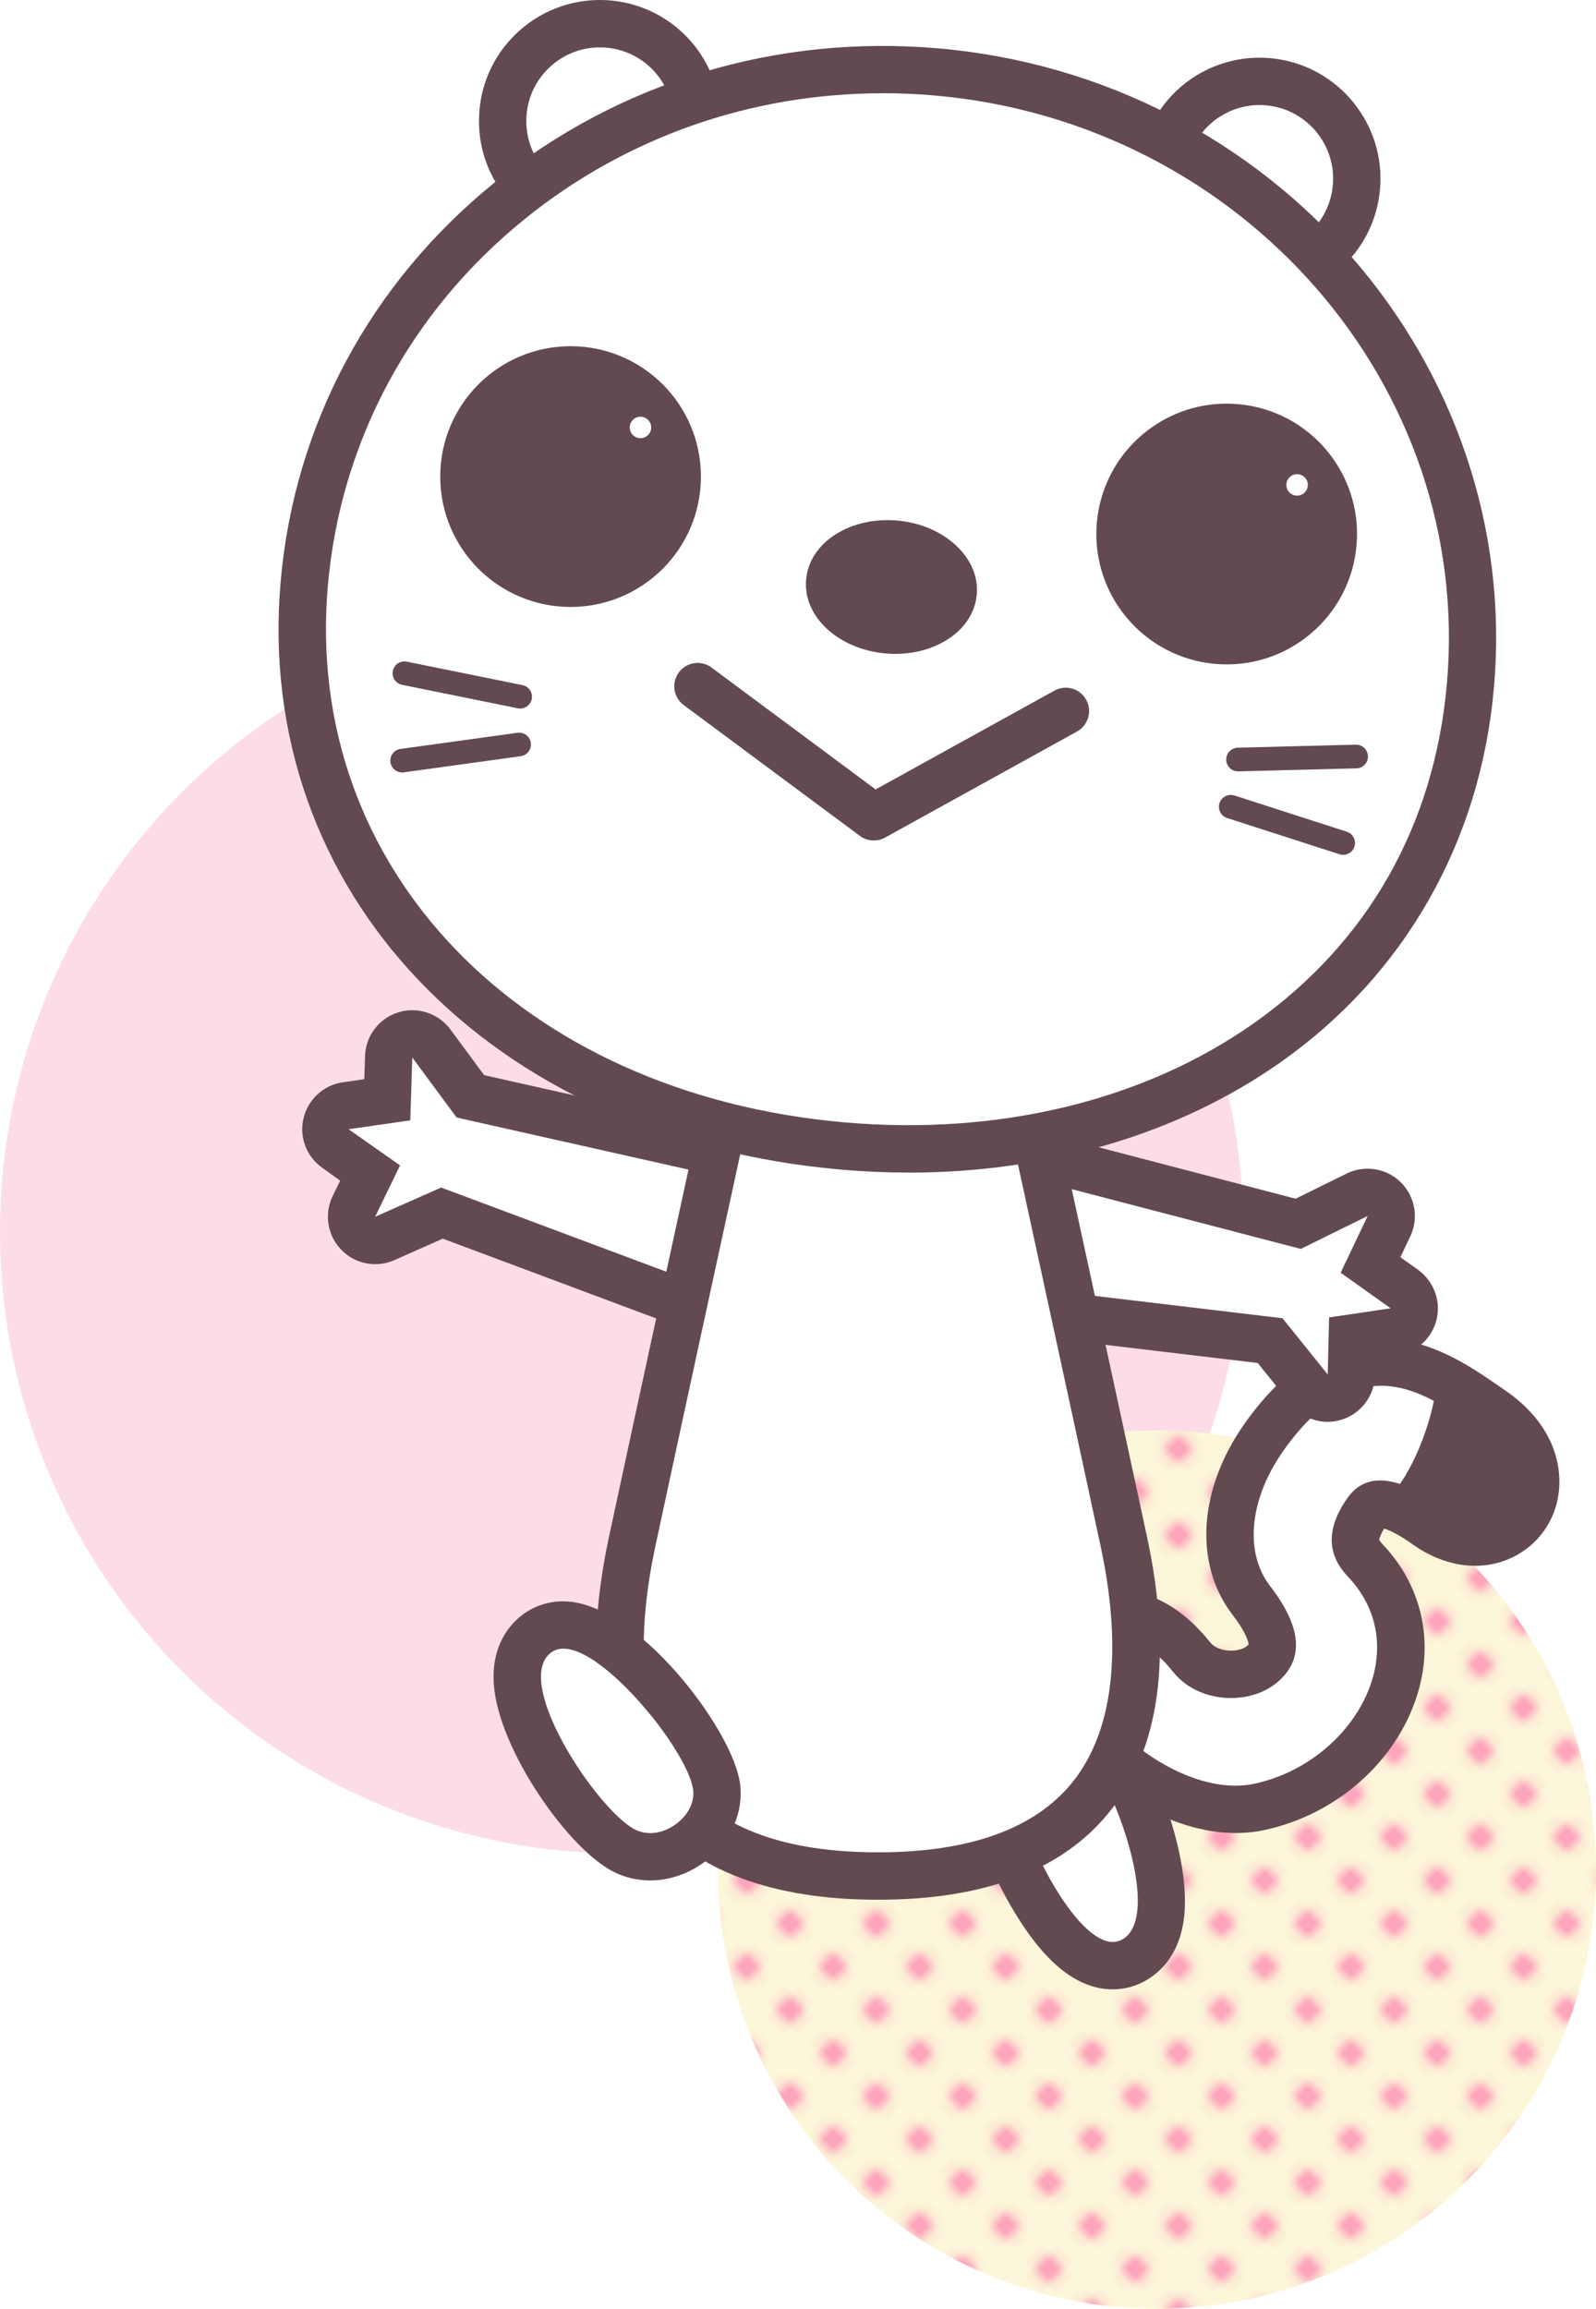
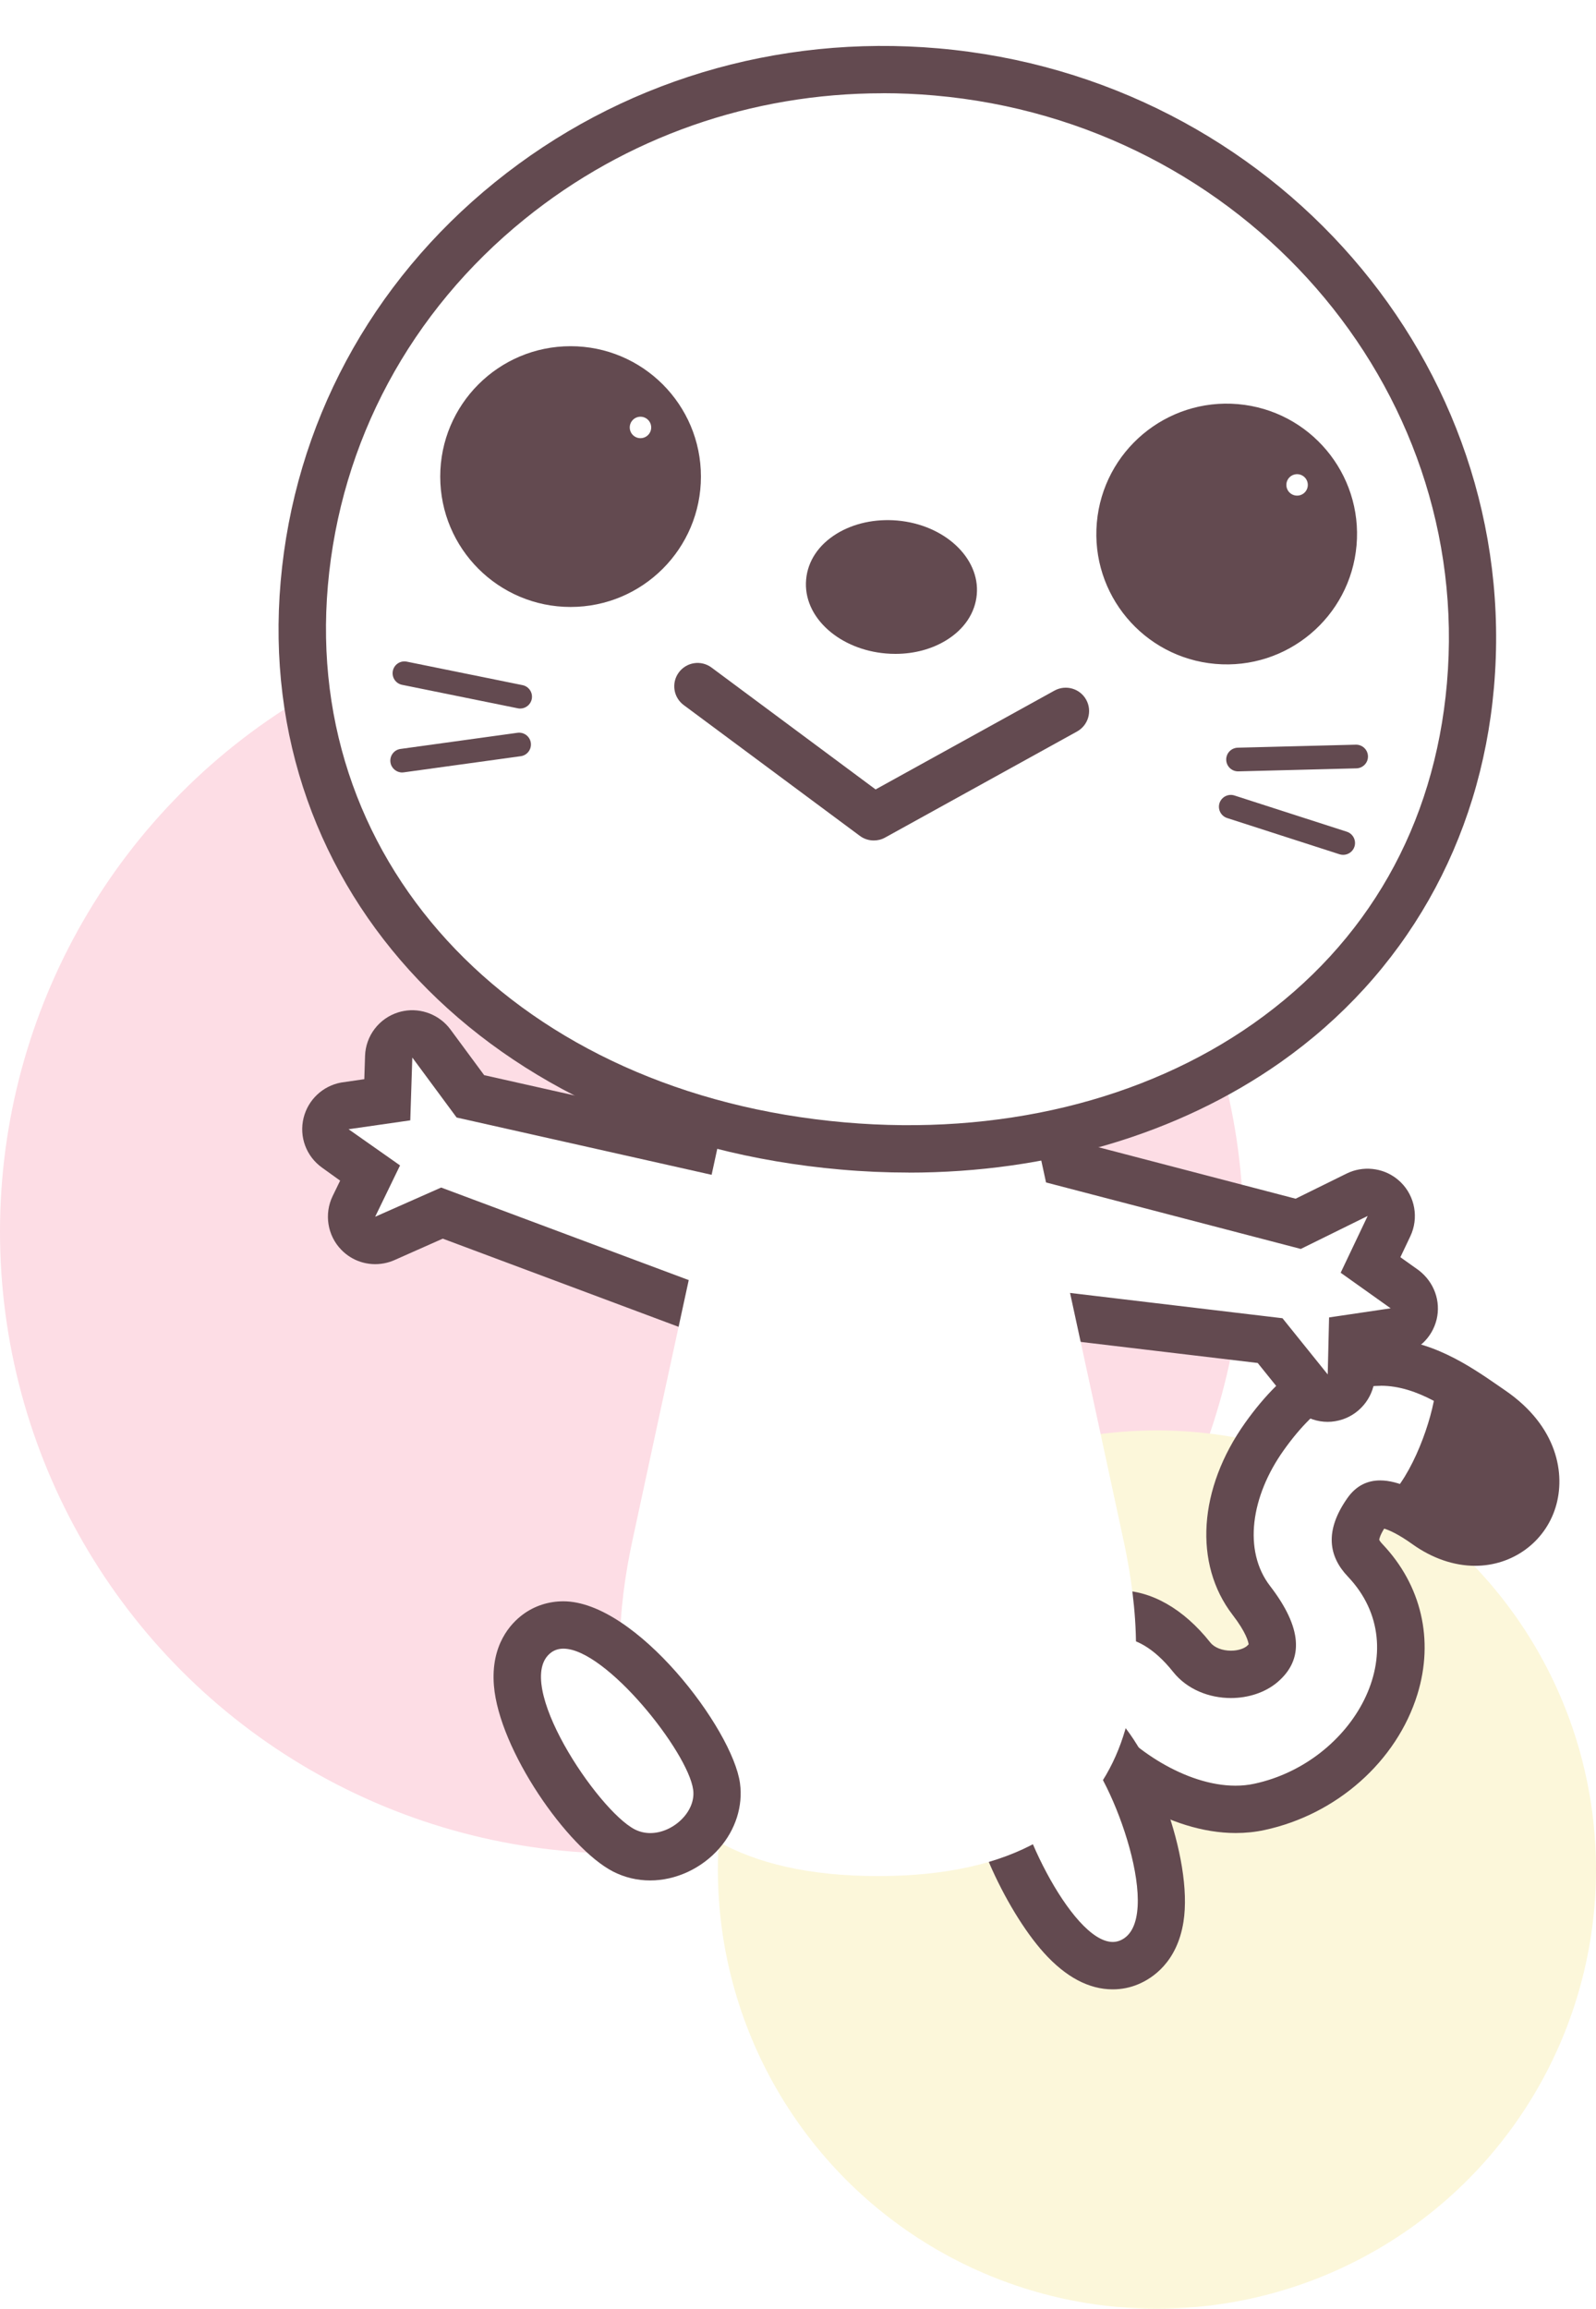
<svg xmlns="http://www.w3.org/2000/svg" viewBox="0 0 258.96 374.52">
  <defs>
    <style>.e{fill:#634a50;}.f,.g{fill:#fff;}.g{opacity:0;}.h{fill:url(#d);}.i{fill:none;}.j{fill:#fda4bb;}.k{fill:#fcf7da;}.l{fill:#fddde5;}</style>
    <pattern id="d" x="0" y="0" width="6" height="6" patternTransform="translate(14226.96 -4007.22) rotate(-45) scale(1.65)" patternUnits="userSpaceOnUse" viewBox="0 0 6 6">
      <g>
        <rect class="i" width="6" height="6" />
        <rect class="g" x="5" y="5" width="8" height="8" />
        <rect class="g" x="-1" y="5" width="8" height="8" />
        <rect class="g" x="-7" y="5" width="8" height="8" />
        <rect class="g" x="5" y="-1" width="8" height="8" />
        <g>
          <rect class="g" x="-1" y="-1" width="8" height="8" />
-           <circle class="j" cx="3" cy="3" r="1.33" />
        </g>
        <rect class="g" x="-7" y="-1" width="8" height="8" />
        <rect class="g" x="5" y="-7" width="8" height="8" />
        <rect class="g" x="-1" y="-7" width="8" height="8" />
        <rect class="g" x="-7" y="-7" width="8" height="8" />
      </g>
    </pattern>
  </defs>
  <g id="a" />
  <g id="b">
    <g id="c">
      <g>
        <circle class="l" cx="100.88" cy="199.8" r="100.88" />
        <g>
          <circle class="k" cx="187.72" cy="303.28" r="71.24" />
          <circle class="h" cx="187.72" cy="303.28" r="71.24" />
        </g>
        <g>
          <g>
            <g>
              <path class="f" d="M190.34,271.2c4.1,5.17,12.44,5.49,16.92,1.69,4.41-3.74,3.97-8.92-1.19-15.62-4.39-5.71-3.12-14.53,2.22-22.03,12.56-17.63,23.67-8.77,31.55-3.38,11.17,7.65,3.34,19.21-6.22,12.39-5.73-4.09-11.55-6.11-14.99-1.22-3.75,5.34-3.03,9.46,.08,12.73,11.32,11.9,.82,30.16-15.16,33.6-8.74,1.88-19.49-4.95-24.34-11.38-7.39-9.81,2.01-18.26,11.12-6.77Z" />
              <path class="e" d="M224.02,224.79c6.07,0,11.44,4.07,15.81,7.06,8.79,6.02,5.81,14.46-.51,14.46-1.71,0-3.67-.62-5.71-2.07-3.36-2.4-6.75-4.09-9.67-4.09-2.06,0-3.89,.84-5.32,2.87-3.75,5.34-3.03,9.46,.08,12.73,11.32,11.9,.82,30.16-15.16,33.6-1,.22-2.04,.32-3.08,.32-8.05,0-16.97-6-21.25-11.7-4.85-6.45-2.46-12.3,2.34-12.3,2.5,0,5.66,1.59,8.79,5.53,2.28,2.87,5.87,4.25,9.38,4.25,2.8,0,5.55-.88,7.54-2.56,4.41-3.74,3.97-8.92-1.19-15.62-4.39-5.71-3.12-14.53,2.23-22.03,5.58-7.84,10.88-10.44,15.73-10.44m0-7.68c-8.13,0-15.53,4.6-21.98,13.66-7.61,10.68-8.41,22.91-2.06,31.17,2.22,2.88,2.56,4.39,2.61,4.79-.06,.06-.15,.16-.3,.29-.4,.34-1.32,.74-2.57,.74-1.42,0-2.71-.51-3.36-1.34-4.32-5.44-9.57-8.44-14.8-8.44-4.82,0-9.13,2.64-11.25,6.9-2.63,5.28-1.59,11.89,2.78,17.7,5.52,7.34,16.7,14.76,27.39,14.76,1.61,0,3.19-.16,4.7-.49,11.71-2.52,21.44-11.16,24.79-22,2.73-8.84,.65-17.73-5.68-24.39-.43-.45-.51-.69-.51-.69,0-.13,.14-.76,.8-1.81,.76,.23,2.23,.84,4.59,2.53,3.21,2.29,6.73,3.5,10.17,3.5,6.05,0,11.3-3.81,13.05-9.48,1.65-5.34,.36-13.13-8.2-18.99l-1-.69c-4.71-3.25-11.16-7.71-19.15-7.71h0Z" />
            </g>
            <path class="e" d="M232.94,225.39c-.52,4.87-3.75,14.02-7.93,17.83,0,0,13.3,10.28,19.31,6.18,4.26-2.91,7.39-7.94,3.58-14.35-3.81-6.41-14.96-9.67-14.96-9.67Z" />
          </g>
          <g>
            <path class="f" d="M175.38,283.68c-3.65-3.17-10.28-.37-10.74,4-.72,6.82,10.37,29.93,17.11,27.1,7.38-3.1-1.23-26.64-6.37-31.1Z" />
            <path class="e" d="M171.56,282.32c1.38,0,2.73,.41,3.82,1.36,5.14,4.46,13.75,27.99,6.37,31.1-.39,.16-.79,.24-1.2,.24-6.77,0-16.59-20.91-15.92-27.33,.32-3.07,3.68-5.36,6.92-5.36m0-7.68c-7.44,0-13.84,5.38-14.56,12.24-.84,8,6.09,22.89,12.38,29.88,3.55,3.94,7.31,5.94,11.17,5.94,1.44,0,2.85-.28,4.17-.84,2.28-.96,6.27-3.55,7.31-10.09,1.65-10.37-5.37-28.45-11.63-33.88-2.41-2.09-5.55-3.24-8.85-3.24h0Z" />
          </g>
          <g>
            <g>
              <path class="f" d="M119.38,214.6l-47.67-17.81-9.28,4.11c-.28,.12-.57,.21-.86,.27-1.27,.23-2.56-.18-3.46-1.11-1.12-1.15-1.39-2.9-.69-4.34l2.63-5.42-5.58-4.01c-1.28-.92-1.86-2.5-1.49-4.03,.36-1.47,1.55-2.59,3.03-2.86l6.82-.98,.22-6.97c.05-1.63,1.14-3.06,2.7-3.54,.15-.05,.3-.08,.45-.11,1.43-.26,2.92,.32,3.78,1.5l6.34,8.58,44.29,9.94" />
              <path class="e" d="M119.38,218.44c-.45,0-.9-.08-1.34-.24l-46.2-17.27-7.84,3.48c-.54,.24-1.12,.42-1.72,.53-2.54,.47-5.13-.36-6.92-2.22-2.23-2.3-2.79-5.79-1.39-8.69l1.22-2.51-2.95-2.12c-2.56-1.84-3.73-5-2.98-8.06,.72-2.93,3.1-5.18,6.07-5.73l3.78-.55,.12-3.76c.1-3.27,2.27-6.11,5.39-7.08,.3-.09,.6-.17,.9-.22,2.86-.53,5.83,.65,7.56,2.99l5.48,7.42,42.89,9.63c2.07,.46,3.37,2.52,2.91,4.59-.46,2.07-2.52,3.37-4.59,2.91l-45.68-10.26-7.19-9.73-.33,10.19-10.01,1.44,8.35,5.87-4.04,8.33,10.71-4.74,49.13,18.36c1.99,.74,2.99,2.95,2.25,4.94-.58,1.54-2.04,2.5-3.6,2.5Z" />
            </g>
            <g>
              <path class="f" d="M155.55,211.46l50.53,6.01,6.36,7.9c.19,.23,.41,.45,.64,.63,1.02,.79,2.36,1.01,3.58,.6,1.52-.51,2.57-1.94,2.61-3.54l.15-6.02,6.8-1.01c1.56-.23,2.8-1.37,3.17-2.9,.35-1.47-.19-3.01-1.38-3.93l-5.61-4,3-6.3c.7-1.48,.39-3.24-.77-4.38-.11-.11-.23-.21-.35-.31-1.15-.89-2.74-1.05-4.05-.4l-9.56,4.72-43.92-11.46" />
              <path class="e" d="M215.43,230.65c-1.67,0-3.33-.55-4.69-1.61-.48-.37-.91-.79-1.29-1.26l-5.38-6.68-48.97-5.83c-2.11-.25-3.61-2.16-3.36-4.27,.25-2.11,2.16-3.6,4.27-3.36l52.08,6.2,7.34,9.12,.22-9.25,9.99-1.48-8.11-5.77,4.38-9.21-10.85,5.35-45.3-11.82c-2.05-.54-3.28-2.63-2.75-4.68,.54-2.05,2.63-3.28,4.68-2.75l42.53,11.1,8.28-4.08c2.61-1.29,5.79-.97,8.09,.81,.24,.19,.47,.39,.7,.61,2.32,2.29,2.94,5.81,1.54,8.76l-1.61,3.39,2.99,2.13c2.51,1.94,3.59,5.02,2.89,7.96-.74,3.06-3.23,5.34-6.34,5.8l-3.6,.53-.07,2.79c-.08,3.21-2.18,6.06-5.22,7.09-.81,.27-1.64,.41-2.47,.41Z" />
            </g>
            <g>
              <path class="f" d="M165.94,174.41s12.37,56.79,16.42,75.74c4.36,20.41,5.34,54.18-39.9,54.18-45.24,0-44.26-33.77-39.9-54.18,4.05-18.95,16.42-75.74,16.42-75.74" />
-               <path class="e" d="M142.46,308.17c-17.26,0-29.87-4.77-37.48-14.17-8.25-10.2-10.33-25.22-6.18-44.65,4.01-18.74,16.3-75.19,16.42-75.76l7.5,1.63c-.12,.57-12.41,57-16.41,75.73-2.5,11.72-3.73,27.86,4.64,38.21,6.08,7.51,16.68,11.32,31.51,11.32s25.43-3.81,31.51-11.32c8.37-10.35,7.14-26.49,4.64-38.21-4-18.72-16.29-75.16-16.41-75.73l7.5-1.63c.12,.57,12.41,57.02,16.42,75.76,4.15,19.43,2.08,34.45-6.17,44.65-7.61,9.41-20.22,14.17-37.48,14.17Z" />
            </g>
          </g>
          <g>
            <g>
              <g>
-                 <path class="f" d="M84.68,29.04c-2.02-2.7-3.18-6.07-3.12-9.7,.15-8.71,7.34-15.65,16.05-15.49,6.53,.12,12.07,4.19,14.36,9.89" />
-                 <path class="e" d="M81.6,31.33c-2.62-3.51-3.96-7.68-3.88-12.07,.09-5.24,2.22-10.13,5.99-13.76S92.45-.08,97.67,0c7.9,.14,14.91,4.97,17.86,12.3l-7.12,2.87c-1.79-4.46-6.06-7.4-10.87-7.48-3.15-.06-6.2,1.13-8.5,3.35-2.29,2.21-3.59,5.19-3.64,8.38-.05,2.67,.77,5.21,2.36,7.34l-6.15,4.59Z" />
-               </g>
+                 </g>
              <g>
                <path class="f" d="M215.19,40.45c2.45-2.31,4.19-5.42,4.76-9.01,1.36-8.6-4.51-16.68-13.12-18.04-6.45-1.02-12.61,2.03-15.86,7.24" />
-                 <path class="e" d="M217.82,43.25l-5.26-5.59c1.94-1.82,3.18-4.18,3.6-6.82,1.03-6.5-3.42-12.62-9.92-13.65-4.75-.75-9.46,1.4-12,5.48l-6.52-4.06c4.18-6.71,11.92-10.24,19.72-9.01,10.68,1.69,18,11.75,16.31,22.44-.69,4.33-2.73,8.21-5.92,11.21Z" />
              </g>
            </g>
            <g>
              <path class="f" d="M238.58,111.2c-4.41,50.4-49.62,79.27-101.87,74.7-52.25-4.57-91.76-40.86-87.35-91.25C53.77,44.25,99.7,7.1,151.95,11.68c52.25,4.57,91.03,49.13,86.62,99.53Z" />
              <path class="e" d="M147.42,190.21c-3.64,0-7.33-.16-11.04-.49-57.04-4.99-95.24-45.12-90.84-95.41,2.22-25.42,14.57-48.42,34.77-64.75C100.46,13.26,126.02,5.55,152.29,7.85c54.28,4.75,94.7,51.26,90.11,103.69-2.19,25.01-14.48,46.59-34.61,60.77-16.61,11.69-37.73,17.91-60.38,17.91Zm-4.2-175.08c-21.28,0-41.64,7.1-58.08,20.4-18.56,15.01-29.9,36.12-31.94,59.45-4.01,45.86,31.26,82.49,83.86,87.09,24.97,2.18,48.53-3.52,66.33-16.05,18.51-13.04,29.36-32.11,31.38-55.16,4.22-48.21-33.08-90.99-83.13-95.37-2.81-.25-5.62-.37-8.41-.37Z" />
            </g>
          </g>
          <g>
            <path class="e" d="M156.58,96.26c-.43,4.9-6.12,8.4-12.71,7.82-6.59-.58-11.58-5.01-11.16-9.91,.43-4.9,6.12-8.4,12.71-7.82,6.59,.58,11.58,5.01,11.16,9.91Z" />
            <path class="e" d="M145.29,106.07c-.53,0-1.06-.02-1.59-.07-3.59-.31-6.9-1.67-9.32-3.81-2.57-2.28-3.85-5.19-3.58-8.18,.26-2.99,2.02-5.63,4.95-7.43,2.75-1.69,6.24-2.45,9.84-2.14,7.63,.67,13.42,6.04,12.9,11.99h0c-.26,2.99-2.02,5.63-4.95,7.43-2.34,1.44-5.22,2.21-8.25,2.21Zm-1.3-17.85c-2.31,0-4.49,.57-6.23,1.64-1.87,1.15-2.98,2.75-3.14,4.49-.15,1.75,.67,3.51,2.31,4.97,1.8,1.6,4.32,2.61,7.1,2.86,2.78,.24,5.44-.32,7.49-1.58,1.87-1.15,2.98-2.75,3.14-4.49h0c.33-3.77-3.98-7.35-9.41-7.83-.42-.04-.85-.06-1.26-.06Z" />
          </g>
          <g>
            <polyline class="f" points="172.92 115.34 141.77 132.55 113.19 111.33" />
            <path class="e" d="M141.77,136.34c-.8,0-1.59-.25-2.26-.75l-28.58-21.22c-1.68-1.25-2.03-3.62-.78-5.3,1.25-1.68,3.62-2.03,5.3-.78l26.62,19.77,29.02-16.03c1.83-1.01,4.14-.35,5.15,1.48,1.01,1.83,.35,4.13-1.48,5.15l-31.15,17.21c-.57,.32-1.2,.47-1.83,.47Z" />
          </g>
          <g>
            <g>
              <path class="e" d="M84.4,114.94c-.13,0-.25-.01-.38-.04l-18.78-3.81c-1.04-.21-1.71-1.22-1.5-2.26,.21-1.04,1.22-1.71,2.26-1.5l18.78,3.81c1.04,.21,1.71,1.22,1.5,2.26-.18,.91-.99,1.54-1.88,1.54Z" />
              <path class="e" d="M65.25,125.31c-.94,0-1.77-.7-1.9-1.66-.14-1.05,.59-2.02,1.64-2.16l18.98-2.62c1.05-.14,2.02,.59,2.16,1.64,.14,1.05-.59,2.02-1.64,2.16l-18.98,2.62c-.09,.01-.18,.02-.27,.02Z" />
            </g>
            <g>
              <path class="e" d="M200.88,125.13c-1.04,0-1.89-.83-1.92-1.87-.03-1.06,.81-1.94,1.87-1.97l19.16-.49c1.06-.02,1.94,.81,1.97,1.87,.03,1.06-.81,1.94-1.87,1.97l-19.16,.49h-.05Z" />
              <path class="e" d="M217.94,138.67c-.2,0-.39-.03-.59-.09l-18.24-5.88c-1.01-.33-1.56-1.41-1.24-2.42,.33-1.01,1.41-1.56,2.42-1.24l18.24,5.88c1.01,.33,1.56,1.41,1.24,2.42-.26,.81-1.02,1.33-1.83,1.33Z" />
            </g>
          </g>
          <g>
            <g>
              <circle class="e" cx="92.58" cy="77.31" r="21.15" />
              <circle class="e" cx="199.03" cy="86.63" r="21.15" transform="translate(95.39 277.35) rotate(-85)" />
            </g>
            <circle class="f" cx="103.92" cy="69.34" r="1.74" />
            <circle class="f" cx="210.46" cy="78.66" r="1.74" />
          </g>
          <g>
            <path class="f" d="M103,296.76c4.29,2.21,10.07-2.08,9.48-6.43-.92-6.8-17.17-26.62-23.04-22.27-6.43,4.76,7.51,25.59,13.56,28.7Z" />
            <path class="e" d="M91.42,267.44c6.9,0,20.22,16.75,21.05,22.89,.48,3.54-3.25,7.03-6.96,7.03-.86,0-1.72-.19-2.52-.6-6.05-3.12-19.99-23.94-13.56-28.7,.57-.42,1.24-.62,1.98-.62m0-7.68c-2.41,0-4.68,.74-6.56,2.13-1.99,1.47-5.24,4.93-4.71,11.53,.85,10.46,11.95,26.37,19.32,30.17,1.87,.96,3.9,1.45,6.04,1.45,4.17,0,8.37-1.95,11.23-5.23,2.62-3,3.84-6.84,3.34-10.52-1.19-8.8-16.9-29.53-28.66-29.53h0Z" />
          </g>
        </g>
      </g>
    </g>
  </g>
</svg>